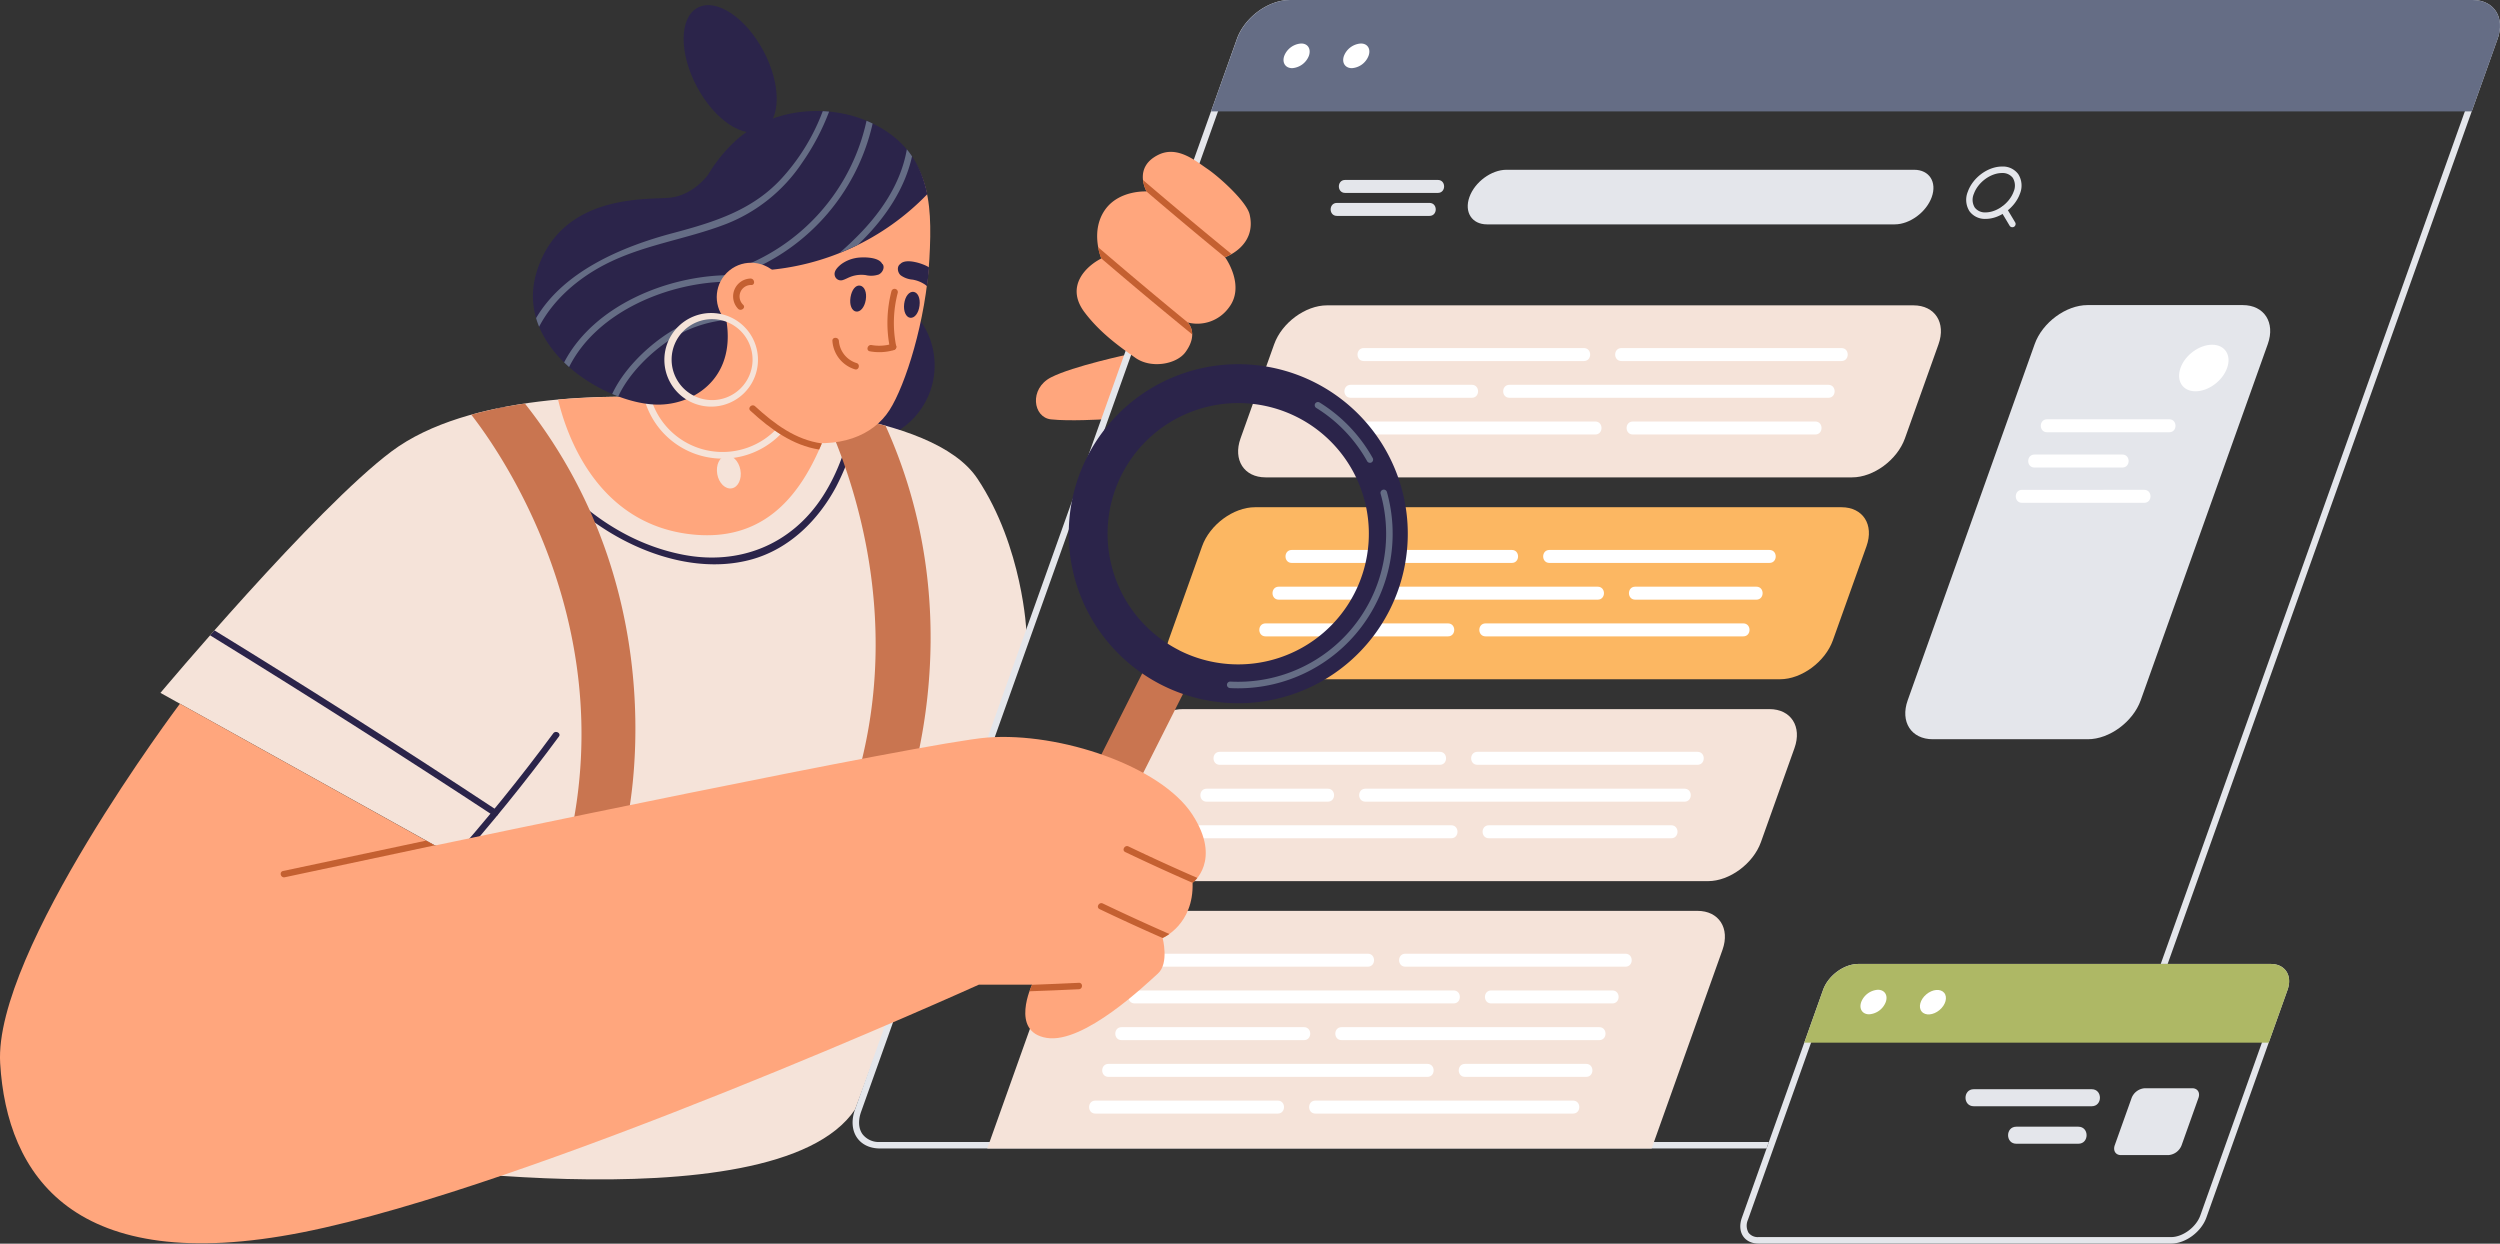
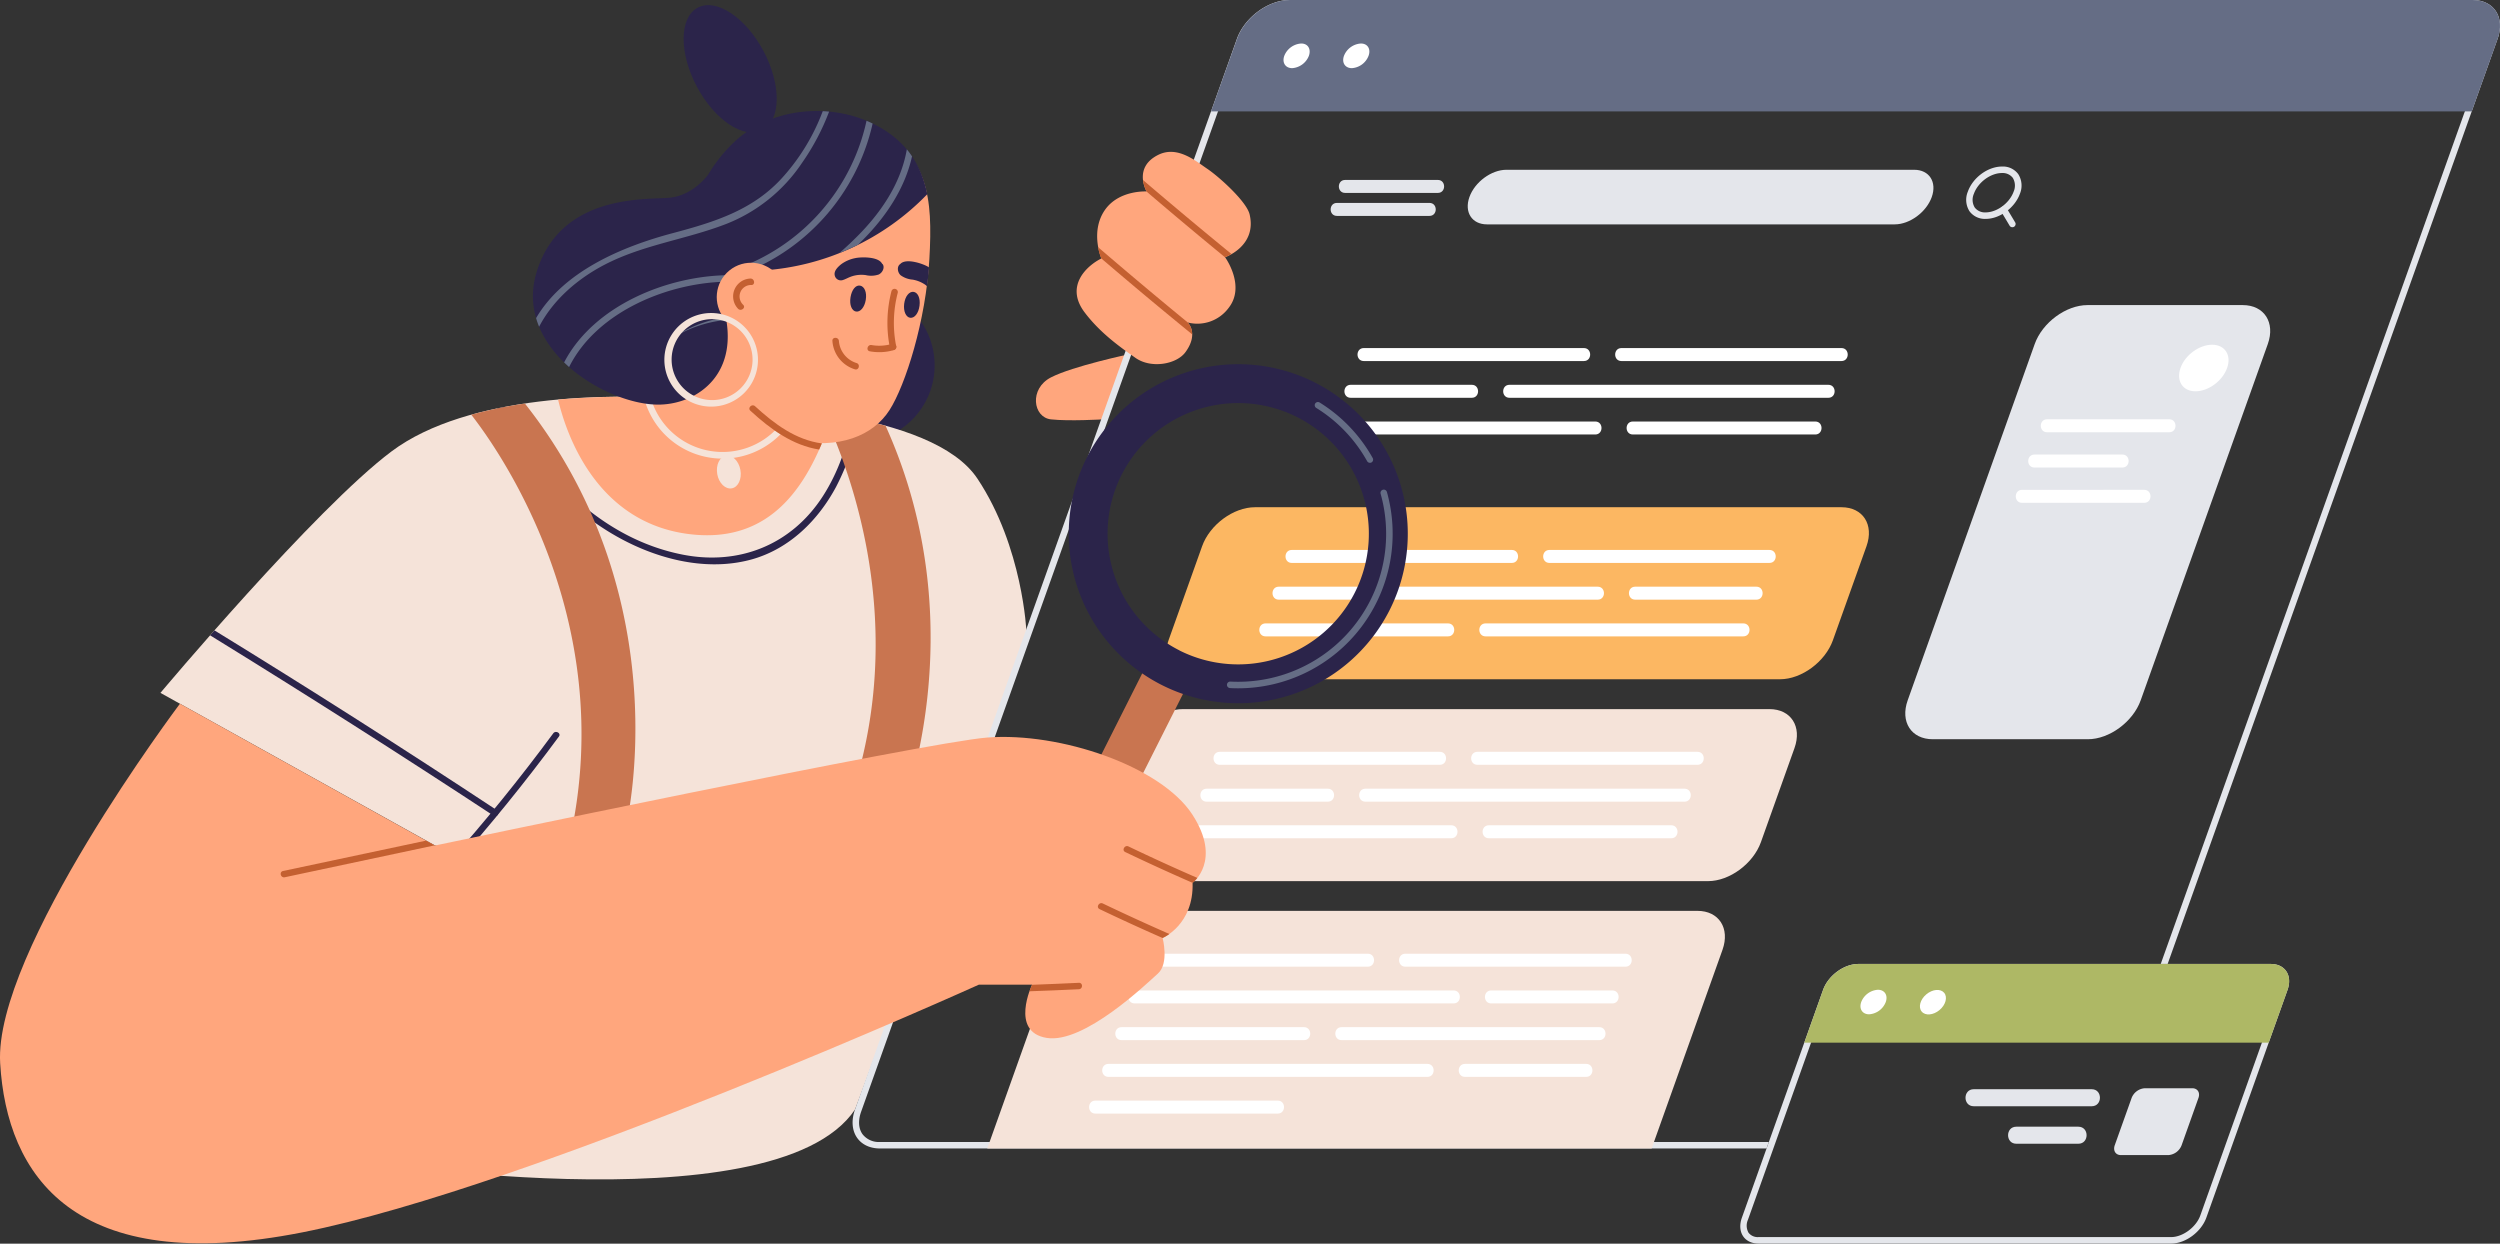
<svg xmlns="http://www.w3.org/2000/svg" viewBox="0 0 770.26 383.18">
  <rect x="0" y="0" width="770.26" height="383.18" fill="#333333" stroke="none" />
  <g id="Слой_2" data-name="Слой 2">
    <g id="Layer_4" data-name="Layer 4">
      <circle cx="264.28" cy="112.57" r="23.69" transform="translate(-2.19 219.84) rotate(-45)" style="fill:#2b244a" />
      <path d="M49.43,213.48l84.57,47,150.26,35.8,32-101.54s-1.08-26.15-15.08-47.23-69.38-22.92-91.08-24.62-65.84-1.48-89.43,16.16S49.43,213.48,49.43,213.48Z" style="fill:#f5e3d9" />
      <path d="M264.74,129.2A75,75,0,0,1,257.6,150c-5.53,10.32-14.3,19-25.76,22.29-12.22,3.47-25.43.88-36.73-4.39-18.43-8.59-32.19-24.38-42-42l2.09-.42c12.06,21.4,30.37,40.49,55.06,45.39,17.44,3.46,33.61-3,43.27-18,4.76-7.39,7.49-15.6,9.21-24.09C263.44,128.91,264.09,129.05,264.74,129.2Z" style="fill:#2b244a" />
      <path d="M104.67,356.72s133.74,22.37,158.76-14.87L281,294.62Z" style="fill:#f5e3d9" />
      <path d="M348,109.11s-17.43,3.68-24.2,7.17-5.54,12.31,0,12.93,16,0,16,0Z" style="fill:#ffa67d" />
      <path d="M152.09,251.33q-43.26-28.43-87.36-55.58l1.34-1.53q44,27,87,55.39C154.17,250.31,153.17,252,152.09,251.33Z" style="fill:#2b244a" />
      <path d="M139.32,267.48q17.37-19.52,32.89-40.56c.77-1-1-2-1.73-1q-15.36,20.82-32.58,40.16c-.85.95.56,2.37,1.42,1.41Z" style="fill:#2b244a" />
      <path d="M192.83,254.77l-17.19,3.49c15-67.72-22.24-120-30.44-130.48a138.38,138.38,0,0,1,16.53-3.44C209.91,185.4,192.83,254.77,192.83,254.77Z" style="fill:#c97550" />
      <path d="M276.73,253.27l-17.52.67c22.33-56,3.83-106.8-5.6-126.81a169.63,169.63,0,0,1,19.24,4.06C301.62,194.85,276.73,253.27,276.73,253.27Z" style="fill:#c97550" />
      <path d="M256.56,127.62c-5.83,17.31-16.16,40.65-44.61,36.89-28-3.71-37.34-30.18-40-41.38a235,235,0,0,1,38.19-.21C220.55,123.74,238.86,124.59,256.56,127.62Z" style="fill:#ffa67d" />
      <path d="M228.12,144.78c.51,2.78-.68,5.32-2.65,5.68s-4-1.6-4.48-4.38.68-5.31,2.65-5.67S227.62,142,228.12,144.78Z" style="fill:#f5e3d9" />
      <path d="M243.7,125.46a23,23,0,0,1-43.27-3.16l-2.08,0a25,25,0,0,0,47.43,3.42Z" style="fill:#f5e3d9" />
      <path d="M208.28,93.75,195.57,120.2s24.58,20.64,42.36,5.53S208.28,93.75,208.28,93.75Z" style="fill:#ffa67d" />
      <path d="M218,104.84c5.1,12.21,19.69,29.37,26.05,30.73,14.62,3.11,25.07-1.5,30-9.2s11.2-27.48,12.29-46.51-.22-32.47-17.88-41-40.71-1.31-49.14,18C209.93,78.61,218,104.84,218,104.84Z" style="fill:#ffa67d" />
      <path d="M268.77,38c-12.51-6-29.61-5.21-41.33,4.65a46.3,46.3,0,0,0-9.21,11.09h0s-4.57,6.52-12,7.18S172.88,59.74,165.4,83.6s21.76,41.45,37.95,41.06c11.72-.28,25.13-9.69,19.58-29.88l12-11.45a77.47,77.47,0,0,0,50.77-23.5C283.9,51,279.42,43.15,268.77,38Z" style="fill:#2b244a" />
      <path d="M281,48.17C278.83,58,273,66.74,265.77,74l-1.45,1.44h0c-1.81.88-3.72,1.73-5.73,2.52q2.35-2,4.57-4.19c7.93-7.68,14.38-17,16.24-27.76A26.74,26.74,0,0,1,281,48.17Z" style="fill:#656d85" />
      <path d="M255.45,34.39a71.37,71.37,0,0,1-8.34,15.79,50.1,50.1,0,0,1-23.49,18.87c-12.26,4.73-25.39,6.34-37.19,12.43-8.46,4.37-16,10.89-20.33,19.19a25.4,25.4,0,0,1-.93-2.66c8.4-14.32,26.28-22,42.3-26.23,12.81-3.42,24.78-7.11,33.86-17.37a63.79,63.79,0,0,0,12.16-20.15C254.14,34.28,254.8,34.33,255.45,34.39Z" style="fill:#656d85" />
      <path d="M224.87,86.78c-18.39,0-40.9,9-49.53,26.31-.53-.46-1-.93-1.54-1.42C183,94,205.91,84.83,224.87,84.78A1,1,0,0,1,224.87,86.78Z" style="fill:#656d85" />
-       <path d="M223.77,98.58a37.78,37.78,0,0,0-17.34,6.1c-5.81,3.8-12.62,10.28-15.94,17.46-.62-.24-1.25-.49-1.87-.75,3.3-7.14,9.81-13.54,15.52-17.57a39.83,39.83,0,0,1,19.25-7.21C223.54,97.28,223.67,97.94,223.77,98.58Z" style="fill:#656d85" />
+       <path d="M223.77,98.58a37.78,37.78,0,0,0-17.34,6.1a39.83,39.83,0,0,1,19.25-7.21C223.54,97.28,223.67,97.94,223.77,98.58Z" style="fill:#656d85" />
      <path d="M268.86,38.07a64.57,64.57,0,0,1-42.35,47c-1.22.42-1.74-1.51-.53-1.92a62.51,62.51,0,0,0,41-45.94c.6.25,1.18.51,1.76.79Z" style="fill:#656d85" />
      <circle cx="231.41" cy="91.52" r="10.58" transform="translate(-5.67 167.16) rotate(-39.27)" style="fill:#ffa67d" />
      <path d="M231.52,87.81A3.53,3.53,0,0,0,229,93.93c.88.93-.73,2.11-1.61,1.19a5.51,5.51,0,0,1,3.86-9.3c1.27,0,1.53,2,.24,2Z" style="fill:#c46031" />
      <ellipse cx="224.97" cy="21.22" rx="11.64" ry="21.33" transform="translate(16.31 107.94) rotate(-27.96)" style="fill:#2b244a" />
      <path d="M253.21,136.62c-.27.63-.54,1.26-.82,1.89-8.21-1.3-15-6.27-21.18-11.95-1-.87.47-2.28,1.41-1.41C238.62,130.65,245.16,135.52,253.21,136.62Z" style="fill:#c46031" />
      <path d="M274.66,89.72a39,39,0,0,0-.48,17.43c.25,1.26,2.18.73,1.93-.53a36.6,36.6,0,0,1,.48-16.36,1,1,0,0,0-1.93-.54Z" style="fill:#c46031" />
      <path d="M268,108.24a16,16,0,0,0,7.45-.39,1,1,0,0,0-.53-1.93,13.68,13.68,0,0,1-6.39.39c-1.26-.22-1.8,1.71-.53,1.93Z" style="fill:#c46031" />
      <path d="M256.47,105.05a9.83,9.83,0,0,0,6.92,8.74c1.23.38,1.76-1.55.53-1.93a7.76,7.76,0,0,1-5.45-6.81c-.09-1.28-2.1-1.29-2,0Z" style="fill:#c46031" />
      <path d="M271.88,81.3c.85,1,.06,2.72-1.15,3.28a7.27,7.27,0,0,1-4,.18,9.63,9.63,0,0,0-4.1.32c-1.32.43-2,.91-2.91,1.19a1.92,1.92,0,0,1-2.56-1.57c-.22-1.27,1-2.47,2-3.28a10.85,10.85,0,0,1,4.34-1.89c1.7-.38,7.22-.55,8.3,1.77Z" style="fill:#2b244a" />
      <path d="M262.05,91.59c-.39,2.36.4,4.19,1.7,4.4s2.62-1.27,3-3.62S266.33,88.25,265,88,262.43,89.24,262.05,91.59Z" style="fill:#2b244a" />
      <path d="M286.24,82.39c-.15,1.92-.36,3.86-.61,5.78l-.59-.46a9.72,9.72,0,0,0-3.83-1.55,7.29,7.29,0,0,1-3.72-1.35c-1-.91-1.22-2.75-.1-3.48,1.74-1.9,6.94-.07,8.45.81Z" style="fill:#2b244a" />
      <path d="M283.31,94.17c-.29,2.37-1.56,3.91-2.87,3.74s-2.15-2-1.86-4.32,1.56-3.83,2.87-3.67S283.61,91.8,283.31,94.17Z" style="fill:#2b244a" />
      <path d="M219.38,125.28h-.53a14.42,14.42,0,1,1,.53,0Zm0-26.95a12.47,12.47,0,1,0,12.48,12.92h0a12.49,12.49,0,0,0-12-12.91Z" style="fill:#f5e3d9" />
      <path d="M761.79,0H397.36c-6.63,0-13.91,5.37-16.28,12L263.43,341.85c-2.36,6.62,1.1,12,7.72,12H544.27l.71-2H271.15a6.34,6.34,0,0,1-5.42-2.42c-1.23-1.75-1.38-4.2-.41-6.91L383,12.67C385,6.89,391.62,2,397.36,2H761.79a6.39,6.39,0,0,1,5.43,2.41c1.23,1.75,1.38,4.21.41,6.92L665.73,297h2.13L769.51,12C771.88,5.37,768.42,0,761.79,0Z" style="fill:#e4e6eb" />
      <path d="M761.56,34.32H373.13l8-22.32c2.36-6.63,9.65-12,16.28-12H761.8c6.62,0,10.08,5.37,7.72,12Z" style="fill:#656d85" />
      <path d="M403.29,17.16A6,6,0,0,1,398.14,21c-2.1,0-3.19-1.7-2.45-3.79a6,6,0,0,1,5.16-3.8C402.94,13.36,404,15.06,403.29,17.16Z" style="fill:#fff" />
      <path d="M421.67,17.16A5.94,5.94,0,0,1,416.52,21c-2.1,0-3.19-1.7-2.44-3.79a6,6,0,0,1,5.15-3.8C421.33,13.36,422.42,15.06,421.67,17.16Z" style="fill:#fff" />
-       <path d="M389.93,147.08h180.7c6.62,0,13.91-5.38,16.28-12l10.35-29c2.37-6.63-1.09-12-7.72-12H408.85c-6.63,0-13.92,5.37-16.28,12l-10.36,29C379.85,141.7,383.3,147.08,389.93,147.08Z" style="fill:#f5e3d9" />
      <path d="M367.75,209.28H548.44c6.63,0,13.92-5.38,16.28-12l10.36-29c2.36-6.63-1.09-12-7.72-12H386.66c-6.62,0-13.91,5.37-16.28,12l-10.35,29C357.66,203.9,361.12,209.28,367.75,209.28Z" style="fill:#fcb762" />
      <path d="M345.56,271.48h180.7c6.62,0,13.91-5.38,16.28-12l10.35-29c2.37-6.63-1.09-12-7.72-12H364.48c-6.63,0-13.92,5.37-16.28,12l-10.36,29C335.48,266.1,338.93,271.48,345.56,271.48Z" style="fill:#f5e3d9" />
      <path d="M304.18,353.85h204.7l21.83-61.21c2.36-6.63-1.09-12-7.72-12H342.29c-6.62,0-13.91,5.37-16.28,12Z" style="fill:#f5e3d9" />
      <path d="M699.66,299a3.63,3.63,0,0,1,3.08,1.32,4.42,4.42,0,0,1,.19,4l-25,70.16c-1.29,3.61-5.4,6.67-9,6.67H541.81a3.58,3.58,0,0,1-3.07-1.33,4.41,4.41,0,0,1-.19-4l25-70.15c1.29-3.62,5.4-6.67,9-6.67Zm0-2H572.54c-4.42,0-9.28,3.58-10.85,8l-25,70.15c-1.58,4.42.72,8,5.14,8H668.94c4.41,0,9.27-3.58,10.85-8l25-70.15c1.58-4.42-.73-8-5.15-8Z" style="fill:#e4e6eb" />
      <path d="M572.54,297H699.66c4.42,0,6.73,3.58,5.15,8L699,321.26H555.9L561.69,305C563.26,300.61,568.12,297,572.54,297Z" style="fill:#aeb865" />
      <ellipse cx="595.53" cy="308.73" rx="4.51" ry="3.16" transform="translate(-59.26 454.39) rotate(-39.94)" style="fill:#fff" />
      <path d="M573.45,308.73c-.74,2.09.35,3.78,2.43,3.78a5.91,5.91,0,0,0,5.13-3.78c.74-2.09-.34-3.78-2.43-3.78A5.93,5.93,0,0,0,573.45,308.73Z" style="fill:#fff" />
      <path d="M653.48,355.89h14.6a4.72,4.72,0,0,0,4.07-3l5.2-14.6c.59-1.66-.27-3-1.93-3H660.83a4.69,4.69,0,0,0-4.07,3l-5.21,14.6C651,354.54,651.82,355.89,653.48,355.89Z" style="fill:#e4e6eb" />
      <path d="M644.46,335.59H608.12c-3.38,0-3.39,5.25,0,5.25h36.34c3.38,0,3.39-5.25,0-5.25Z" style="fill:#e4e6eb" />
      <path d="M640.35,347.14H621.23c-3.38,0-3.38,5.25,0,5.25h19.12c3.38,0,3.38-5.25,0-5.25Z" style="fill:#e4e6eb" />
      <path d="M643.28,227.76H595.49c-6.63,0-10.09-5.37-7.72-12L626.9,106c2.37-6.63,9.65-12,16.28-12H691c6.62,0,10.08,5.37,7.72,12L659.56,215.76C657.2,222.39,649.91,227.76,643.28,227.76Z" style="fill:#e4e6eb" />
      <path d="M611.81,67.44a5.87,5.87,0,0,1-5-2.35,6.57,6.57,0,0,1-.51-6.05c1.55-4.34,6.17-7.73,10.53-7.73a5.85,5.85,0,0,1,5,2.34,6.58,6.58,0,0,1,.51,6.06C620.79,64,616.16,67.44,611.81,67.44Zm5-14.13c-3.51,0-7.39,2.87-8.65,6.4a4.56,4.56,0,0,0,.27,4.23,3.92,3.92,0,0,0,3.34,1.5c3.5,0,7.38-2.88,8.64-6.4a4.61,4.61,0,0,0-.26-4.24A3.93,3.93,0,0,0,616.85,53.31Z" style="fill:#e4e6eb" />
      <path d="M616.46,65l2.75,4.6a1,1,0,0,0,1.72-1L618.18,64a1,1,0,0,0-1.72,1Z" style="fill:#e4e6eb" />
      <path d="M583.77,69.13H458.14c-4.64,0-7.06-3.77-5.41-8.41h0c1.66-4.65,6.77-8.41,11.41-8.41H589.77c4.64,0,7.07,3.76,5.41,8.41h0C593.52,65.36,588.41,69.13,583.77,69.13Z" style="fill:#e4e6eb" />
      <path d="M414.44,59.44H443c2.58,0,2.58-4,0-4H414.44c-2.57,0-2.58,4,0,4Z" style="fill:#e4e6eb" />
      <path d="M411.91,66.52h28.52c2.57,0,2.57-4,0-4H411.91c-2.57,0-2.58,4,0,4Z" style="fill:#e4e6eb" />
      <path d="M630.71,133.18h37.64c2.57,0,2.58-4,0-4H630.71c-2.58,0-2.58,4,0,4Z" style="fill:#fff" />
      <path d="M420.19,111.24H488c2.58,0,2.58-4,0-4H420.19c-2.58,0-2.58,4,0,4Z" style="fill:#fff" />
      <path d="M499.57,111.24h67.79c2.57,0,2.58-4,0-4H499.57c-2.57,0-2.58,4,0,4Z" style="fill:#fff" />
      <path d="M416.15,122.56h37.32c2.57,0,2.58-4,0-4H416.15c-2.57,0-2.58,4,0,4Z" style="fill:#fff" />
      <path d="M465.07,122.56h98.25c2.58,0,2.58-4,0-4H465.07c-2.58,0-2.58,4,0,4Z" style="fill:#fff" />
      <path d="M412.11,133.87H491.5c2.57,0,2.58-4,0-4H412.11c-2.57,0-2.57,4,0,4Z" style="fill:#fff" />
      <path d="M503.1,133.87h56.19c2.57,0,2.58-4,0-4H503.1c-2.58,0-2.58,4,0,4Z" style="fill:#fff" />
      <path d="M545.17,169.44H477.39c-2.58,0-2.58,4,0,4h67.78c2.58,0,2.58-4,0-4Z" style="fill:#fff" />
      <path d="M465.79,169.44H398c-2.57,0-2.58,4,0,4h67.79c2.57,0,2.58-4,0-4Z" style="fill:#fff" />
      <path d="M541.14,180.76H503.82c-2.58,0-2.58,4,0,4h37.32c2.57,0,2.58-4,0-4Z" style="fill:#fff" />
      <path d="M492.22,180.76H394c-2.58,0-2.58,4,0,4h98.25c2.58,0,2.58-4,0-4Z" style="fill:#fff" />
      <path d="M537.1,192.07H457.72c-2.58,0-2.58,4,0,4H537.1c2.58,0,2.58-4,0-4Z" style="fill:#fff" />
      <path d="M446.12,192.07H389.93c-2.57,0-2.58,4,0,4h56.19c2.58,0,2.58-4,0-4Z" style="fill:#fff" />
      <path d="M375.82,235.64h67.79c2.57,0,2.57-4,0-4H375.82c-2.58,0-2.58,4,0,4Z" style="fill:#fff" />
      <path d="M455.2,235.64H523c2.57,0,2.58-4,0-4H455.2c-2.57,0-2.58,4,0,4Z" style="fill:#fff" />
      <path d="M371.78,247H409.1c2.58,0,2.58-4,0-4H371.78c-2.57,0-2.58,4,0,4Z" style="fill:#fff" />
      <path d="M420.7,247H519c2.58,0,2.58-4,0-4H420.7c-2.58,0-2.58,4,0,4Z" style="fill:#fff" />
      <path d="M367.74,258.27h79.39c2.57,0,2.58-4,0-4H367.74c-2.57,0-2.57,4,0,4Z" style="fill:#fff" />
      <path d="M458.73,258.27h56.19c2.57,0,2.58-4,0-4H458.73c-2.58,0-2.58,4,0,4Z" style="fill:#fff" />
      <path d="M500.8,293.84H433c-2.58,0-2.58,4,0,4H500.8c2.58,0,2.58-4,0-4Z" style="fill:#fff" />
      <path d="M421.42,293.84H353.63c-2.57,0-2.58,4,0,4h67.79c2.57,0,2.58-4,0-4Z" style="fill:#fff" />
      <path d="M496.77,305.16H459.45c-2.58,0-2.58,4,0,4h37.32c2.57,0,2.58-4,0-4Z" style="fill:#fff" />
      <path d="M447.85,305.16H349.6c-2.58,0-2.58,4,0,4h98.25c2.58,0,2.58-4,0-4Z" style="fill:#fff" />
      <path d="M492.73,316.47H413.35c-2.58,0-2.58,4,0,4h79.38c2.58,0,2.58-4,0-4Z" style="fill:#fff" />
      <path d="M401.75,316.47H345.56c-2.57,0-2.58,4,0,4h56.19c2.58,0,2.58-4,0-4Z" style="fill:#fff" />
      <path d="M488.7,327.79H451.38c-2.58,0-2.58,4,0,4H488.7c2.57,0,2.58-4,0-4Z" style="fill:#fff" />
      <path d="M439.78,327.79H341.52c-2.57,0-2.57,4,0,4h98.26c2.57,0,2.58-4,0-4Z" style="fill:#fff" />
-       <path d="M484.66,339.1H405.28c-2.58,0-2.58,4,0,4h79.38c2.57,0,2.58-4,0-4Z" style="fill:#fff" />
      <path d="M393.68,339.1H337.49c-2.58,0-2.58,4,0,4h56.19c2.57,0,2.58-4,0-4Z" style="fill:#fff" />
      <path d="M623,154.92h37.64c2.58,0,2.58-4,0-4H623c-2.57,0-2.58,4,0,4Z" style="fill:#fff" />
      <path d="M626.83,144.05h27.08c2.57,0,2.58-4,0-4H626.83c-2.57,0-2.58,4,0,4Z" style="fill:#fff" />
      <path d="M686.18,113.38c-1.42,4-5.78,7.18-9.74,7.18s-6-3.21-4.62-7.18,5.78-7.17,9.74-7.17S687.59,109.42,686.18,113.38Z" style="fill:#fff" />
      <rect x="345.26" y="201.02" width="14.06" height="42.72" transform="translate(137.67 -134.69) rotate(26.73)" style="fill:#c97550" />
      <path d="M55.44,216.82S-2,293.13.05,327.59s22.57,66.05,93.13,52.1,208.41-76.31,208.41-76.31H318s-7,14.57,4.52,16.41,30.76-16.72,34.25-19.85S358.21,289,358.21,289s9.64-4.11,9.23-17c0,0,9.2-6.82-.1-21.08-9.7-14.84-40.68-25.39-63.07-23.69C285.14,228.67,134,260.51,134,260.51Z" style="fill:#ffa67d" />
      <path d="M133.91,260.46l-46.19,9.83c-1.26.27-1.79-1.66-.53-1.93L131.26,259Z" style="fill:#c46031" />
      <path d="M360.29,287.77A11.67,11.67,0,0,1,358.2,289q-9.78-4.29-19.42-8.9c-1.16-.56-.15-2.28,1-1.73Q350,283.25,360.29,287.77Z" style="fill:#c46031" />
      <path d="M368.91,270.49a9.21,9.21,0,0,1-1.48,1.51h0q-10.44-4.56-20.74-9.48c-1.16-.56-.14-2.28,1-1.73Q358.22,265.84,368.91,270.49Z" style="fill:#c46031" />
      <path d="M332.41,304.79c-5.08.24-10.15.46-15.23.63.4-1.13.75-1.89.81-2,4.81-.17,9.61-.39,14.42-.61C333.7,302.73,333.69,304.74,332.41,304.79Z" style="fill:#c46031" />
      <path d="M349.87,110.28c-4.7-3.31-10.88-7.64-15.72-14.07-6.1-8.11.67-14.32,5.19-16.58,0,0-3.51-8.12,1-14.81,4.31-6.36,12.93-5.83,12.93-5.83s-4.3-7.4,3.64-11.3c5.94-2.92,11.61,2,15.1,4.35S384,62,385,66c2.36,9.84-7.55,13.25-7.55,13.25s6.43,8.84,1.1,15.61a12,12,0,0,1-12.62,4.5s3.58,3.36-.73,9.2C362.38,112.31,354.6,113.61,349.87,110.28Z" style="fill:#ffa67d" />
      <path d="M367.3,103q-14.15-11.52-28-23.39a17.31,17.31,0,0,1-1-3.48Q352,87.91,365.91,99.31h0l0,0A5.4,5.4,0,0,1,367.3,103Z" style="fill:#c46031" />
      <path d="M379.41,78.25a12.45,12.45,0,0,1-2,1q-12.18-10-24.13-20.21a0,0,0,0,0,0,0,10,10,0,0,1-1.1-3.56Q365.65,67,379.41,78.25Z" style="fill:#c46031" />
      <path d="M405,117.79a52.23,52.23,0,1,0,23.16,70.15A52.23,52.23,0,0,0,405,117.79Zm-41.6,82.6a40.25,40.25,0,1,1,54.05-17.85A40.26,40.26,0,0,1,363.36,200.39Z" style="fill:#2b244a" />
      <path d="M422.54,142.49h0a1,1,0,0,0,.4-1.36A47.16,47.16,0,0,0,406.56,124a1,1,0,0,0-1.41.45l0,0a1,1,0,0,0,.39,1.23,45.09,45.09,0,0,1,15.68,16.41A1,1,0,0,0,422.54,142.49Z" style="fill:#656d85" />
      <path d="M426.14,150.88a1,1,0,0,0-.77,1.24,45.58,45.58,0,0,1-29.61,55.64A45.75,45.75,0,0,1,379.1,210a1,1,0,0,0-1,.63v0A1,1,0,0,0,379,212c.81.05,1.62.07,2.42.07a47.63,47.63,0,0,0,45.89-60.5,1,1,0,0,0-1.14-.7Z" style="fill:#656d85" />
    </g>
  </g>
</svg>